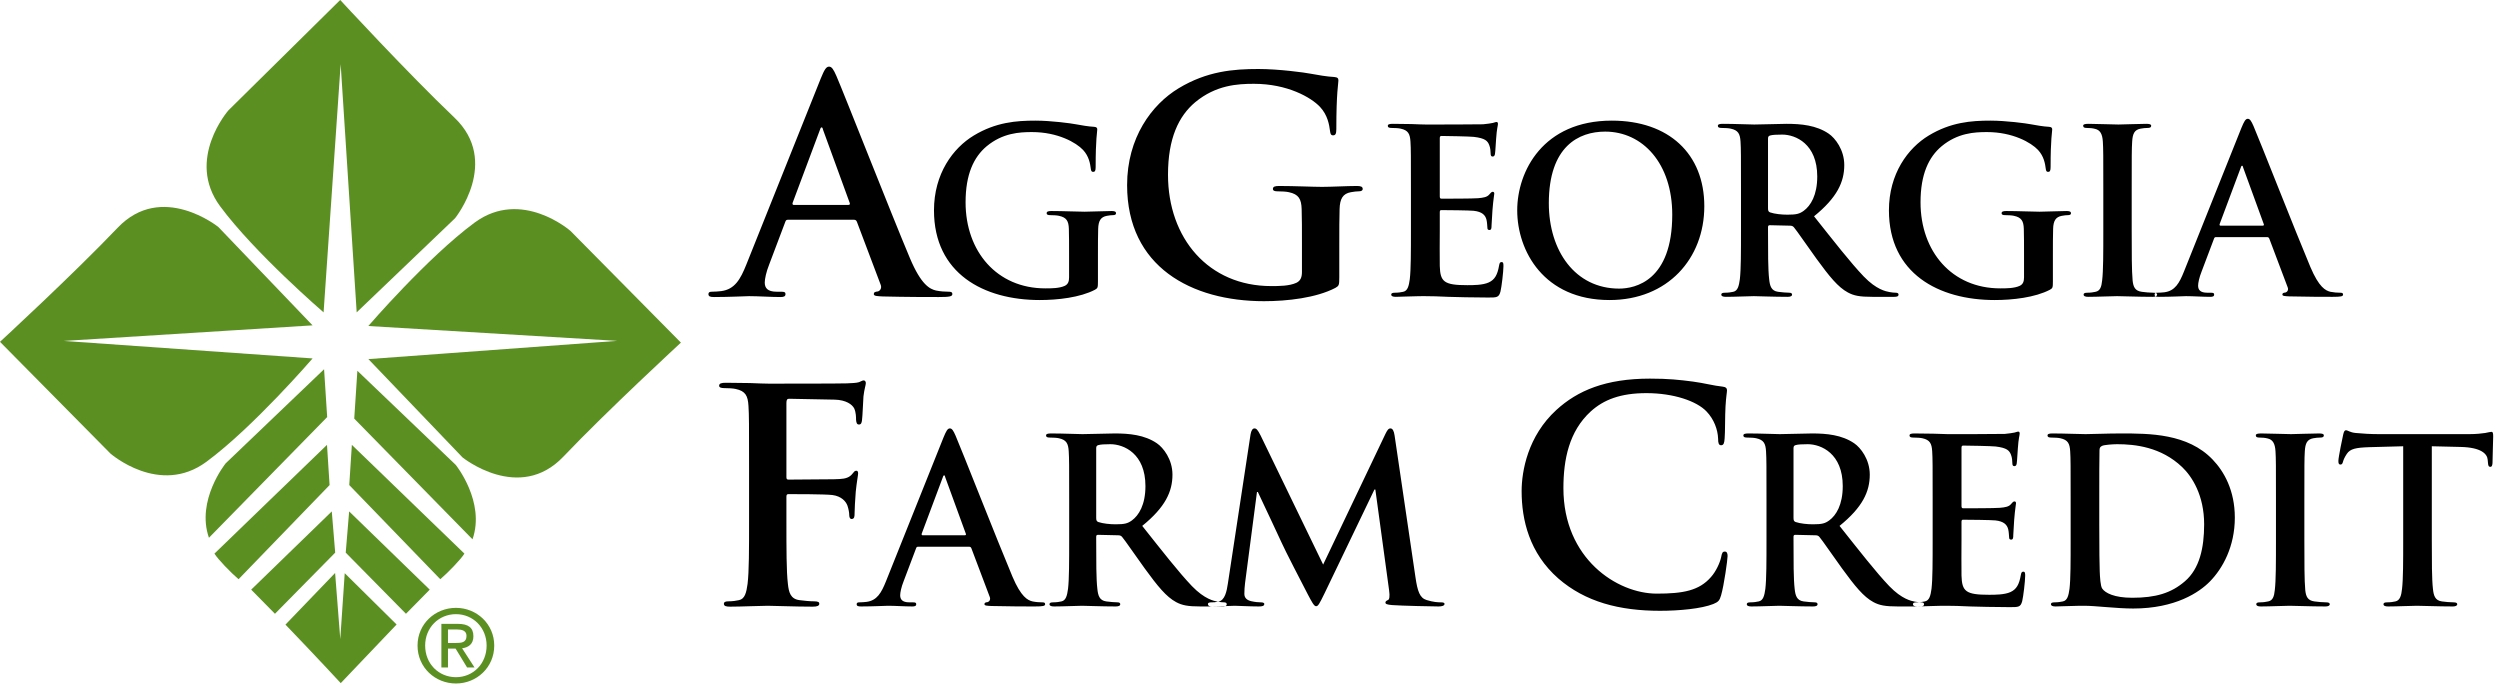
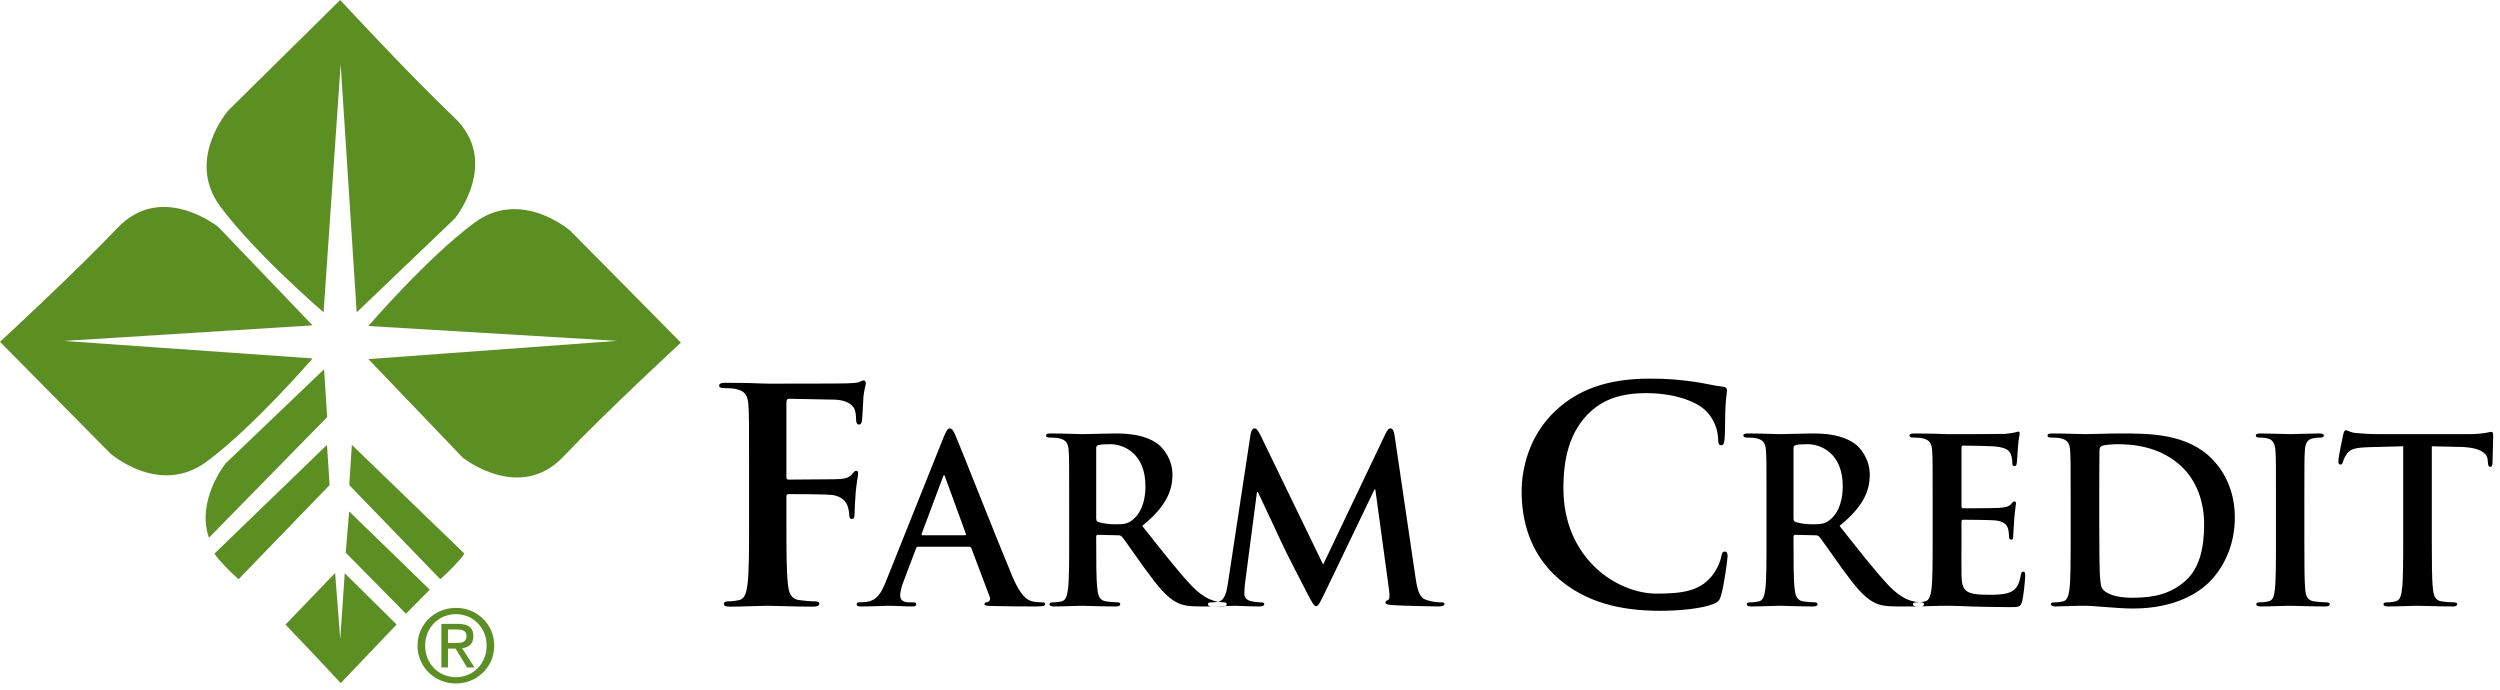
<svg xmlns="http://www.w3.org/2000/svg" width="250px" height="69px" viewBox="0 0 250 69" version="1.1">
  <title>Brand/Wordmark</title>
  <desc>Created with Sketch.</desc>
  <g id="Example" stroke="none" stroke-width="1" fill="none" fill-rule="evenodd">
    <g id="Site/Header" transform="translate(-30, -30)">
      <g id="Brand/Wordmark" transform="translate(30, 30)">
        <g id="Group">
          <path d="M78.641,49.678 L78.641,52.077 C78.641,54.92 78.641,57.142 78.789,58.385 C78.878,59.244 79.056,59.896 79.945,60.014 C80.36,60.073 81.011,60.133 81.426,60.133 C81.812,60.133 81.93,60.222 81.93,60.37 C81.93,60.577 81.723,60.666 81.278,60.666 C79.411,60.666 77.544,60.577 76.774,60.577 C76.003,60.577 74.136,60.666 73.01,60.666 C72.595,60.666 72.388,60.607 72.388,60.37 C72.388,60.222 72.506,60.133 72.832,60.133 C73.277,60.133 73.632,60.073 73.899,60.014 C74.492,59.896 74.64,59.244 74.758,58.385 C74.907,57.142 74.907,54.92 74.907,52.077 L74.907,46.865 C74.907,42.363 74.907,41.534 74.847,40.587 C74.788,39.58 74.551,39.106 73.573,38.898 C73.336,38.839 72.832,38.81 72.417,38.81 C72.121,38.81 71.914,38.75 71.914,38.573 C71.914,38.336 72.151,38.277 72.595,38.277 C73.366,38.277 74.225,38.306 74.996,38.306 C75.766,38.336 76.448,38.365 76.863,38.365 C77.989,38.365 84.005,38.365 84.686,38.336 C85.249,38.306 85.605,38.306 85.901,38.217 C86.079,38.158 86.227,38.04 86.375,38.04 C86.494,38.04 86.583,38.158 86.583,38.306 C86.583,38.513 86.435,38.869 86.346,39.639 C86.316,39.935 86.257,41.682 86.198,42.038 C86.168,42.275 86.109,42.452 85.901,42.452 C85.694,42.452 85.635,42.304 85.605,41.978 C85.605,41.742 85.605,41.268 85.427,40.853 C85.22,40.438 84.597,39.994 83.471,39.965 L78.907,39.876 C78.73,39.876 78.641,39.965 78.641,40.29 L78.641,47.694 C78.641,47.872 78.67,47.961 78.848,47.961 L82.641,47.931 C83.145,47.931 83.56,47.931 83.975,47.902 C84.538,47.872 84.953,47.753 85.249,47.368 C85.397,47.191 85.457,47.072 85.635,47.072 C85.753,47.072 85.812,47.161 85.812,47.339 C85.812,47.517 85.664,48.257 85.575,49.175 C85.516,49.767 85.457,51.13 85.457,51.337 C85.457,51.603 85.457,51.9 85.16,51.9 C84.983,51.9 84.923,51.692 84.923,51.485 C84.923,51.278 84.864,50.922 84.746,50.567 C84.597,50.152 84.153,49.619 83.234,49.501 C82.493,49.412 79.352,49.412 78.848,49.412 C78.7,49.412 78.641,49.471 78.641,49.678 Z M96.911,54.673 L91.804,54.673 C91.69,54.673 91.644,54.718 91.598,54.856 L90.361,58.128 C90.132,58.7 90.018,59.25 90.018,59.524 C90.018,59.936 90.224,60.234 90.934,60.234 L91.277,60.234 C91.552,60.234 91.621,60.279 91.621,60.417 C91.621,60.6 91.483,60.646 91.232,60.646 C90.499,60.646 89.514,60.577 88.804,60.577 C88.552,60.577 87.293,60.646 86.102,60.646 C85.804,60.646 85.667,60.6 85.667,60.417 C85.667,60.279 85.758,60.234 85.942,60.234 C86.148,60.234 86.468,60.211 86.652,60.188 C87.705,60.051 88.14,59.273 88.598,58.128 L94.346,43.757 C94.621,43.093 94.758,42.841 94.987,42.841 C95.193,42.841 95.331,43.047 95.56,43.574 C96.109,44.832 99.773,54.169 101.239,57.648 C102.109,59.707 102.773,60.028 103.254,60.142 C103.597,60.211 103.941,60.234 104.216,60.234 C104.399,60.234 104.513,60.257 104.513,60.417 C104.513,60.6 104.307,60.646 103.46,60.646 C102.636,60.646 100.964,60.646 99.132,60.6 C98.72,60.577 98.445,60.577 98.445,60.417 C98.445,60.279 98.537,60.234 98.766,60.211 C98.926,60.165 99.086,59.959 98.972,59.684 L97.14,54.833 C97.094,54.718 97.025,54.673 96.911,54.673 Z M92.262,53.528 L96.476,53.528 C96.59,53.528 96.613,53.46 96.59,53.391 L94.529,47.739 C94.506,47.647 94.483,47.533 94.415,47.533 C94.346,47.533 94.3,47.647 94.277,47.739 L92.17,53.368 C92.148,53.46 92.17,53.528 92.262,53.528 Z M106.918,54.009 L106.918,49.981 C106.918,46.503 106.918,45.862 106.872,45.13 C106.826,44.352 106.643,43.986 105.887,43.825 C105.704,43.78 105.315,43.757 104.994,43.757 C104.742,43.757 104.605,43.711 104.605,43.551 C104.605,43.391 104.765,43.345 105.109,43.345 C106.323,43.345 107.765,43.413 108.246,43.413 C109.025,43.413 110.765,43.345 111.475,43.345 C112.918,43.345 114.452,43.482 115.689,44.329 C116.33,44.764 117.246,45.931 117.246,47.464 C117.246,49.157 116.536,50.714 114.223,52.59 C116.261,55.153 117.841,57.19 119.192,58.609 C120.475,59.936 121.414,60.096 121.757,60.165 C122.009,60.211 122.215,60.234 122.398,60.234 C122.581,60.234 122.673,60.302 122.673,60.417 C122.673,60.6 122.513,60.646 122.238,60.646 L120.062,60.646 C118.78,60.646 118.208,60.531 117.612,60.211 C116.627,59.684 115.757,58.609 114.475,56.847 C113.559,55.588 112.505,54.032 112.208,53.689 C112.093,53.551 111.956,53.528 111.796,53.528 L109.803,53.483 C109.689,53.483 109.62,53.528 109.62,53.666 L109.62,53.986 C109.62,56.114 109.62,57.922 109.735,58.883 C109.803,59.547 109.941,60.051 110.628,60.142 C110.971,60.188 111.475,60.234 111.75,60.234 C111.933,60.234 112.025,60.302 112.025,60.417 C112.025,60.577 111.864,60.646 111.567,60.646 C110.238,60.646 108.544,60.577 108.2,60.577 C107.765,60.577 106.323,60.646 105.407,60.646 C105.109,60.646 104.949,60.577 104.949,60.417 C104.949,60.302 105.04,60.234 105.315,60.234 C105.658,60.234 105.933,60.188 106.139,60.142 C106.597,60.051 106.712,59.547 106.803,58.883 C106.918,57.922 106.918,56.114 106.918,54.009 Z M109.62,44.832 L109.62,51.789 C109.62,52.041 109.666,52.133 109.826,52.201 C110.307,52.361 110.994,52.43 111.567,52.43 C112.483,52.43 112.78,52.338 113.192,52.041 C113.879,51.538 114.544,50.485 114.544,48.608 C114.544,45.359 112.391,44.42 111.04,44.42 C110.467,44.42 110.055,44.443 109.826,44.512 C109.666,44.558 109.62,44.649 109.62,44.832 Z M122.787,58.357 L125.055,43.436 C125.123,43.047 125.261,42.841 125.444,42.841 C125.627,42.841 125.764,42.956 126.062,43.551 L132.314,56.458 L138.543,43.391 C138.726,43.024 138.84,42.841 139.046,42.841 C139.252,42.841 139.39,43.07 139.459,43.551 L141.542,57.693 C141.749,59.135 141.978,59.799 142.665,60.005 C143.329,60.211 143.787,60.234 144.084,60.234 C144.29,60.234 144.451,60.257 144.451,60.394 C144.451,60.577 144.176,60.646 143.855,60.646 C143.283,60.646 140.123,60.577 139.207,60.508 C138.68,60.462 138.543,60.394 138.543,60.257 C138.543,60.142 138.634,60.073 138.794,60.005 C138.932,59.959 139.001,59.662 138.909,59.021 L137.535,48.952 L137.443,48.952 L132.451,59.341 C131.925,60.417 131.81,60.623 131.604,60.623 C131.398,60.623 131.169,60.165 130.802,59.478 C130.253,58.426 128.444,54.924 128.169,54.284 C127.963,53.803 126.589,50.92 125.787,49.203 L125.696,49.203 L124.505,58.311 C124.459,58.723 124.436,59.021 124.436,59.387 C124.436,59.822 124.734,60.028 125.123,60.119 C125.535,60.211 125.856,60.234 126.085,60.234 C126.268,60.234 126.429,60.279 126.429,60.394 C126.429,60.6 126.222,60.646 125.879,60.646 C124.917,60.646 123.887,60.577 123.474,60.577 C123.039,60.577 121.94,60.646 121.207,60.646 C120.978,60.646 120.795,60.6 120.795,60.394 C120.795,60.279 120.933,60.234 121.162,60.234 C121.345,60.234 121.505,60.234 121.849,60.165 C122.49,60.028 122.673,59.135 122.787,58.357 Z M166.002,61.08 C161.942,61.08 158.534,60.192 155.837,57.852 C152.933,55.305 152.163,51.988 152.163,49.116 C152.163,47.102 152.785,43.607 155.63,41.001 C157.764,39.047 160.579,37.862 164.995,37.862 C166.832,37.862 167.928,37.98 169.292,38.158 C170.418,38.306 171.366,38.573 172.255,38.662 C172.581,38.691 172.7,38.839 172.7,39.017 C172.7,39.254 172.611,39.609 172.551,40.646 C172.492,41.623 172.522,43.252 172.463,43.844 C172.433,44.288 172.374,44.525 172.107,44.525 C171.87,44.525 171.811,44.288 171.811,43.874 C171.781,42.956 171.396,41.919 170.655,41.149 C169.677,40.113 167.365,39.313 164.639,39.313 C162.061,39.313 160.371,39.965 159.068,41.149 C156.904,43.133 156.341,45.947 156.341,48.82 C156.341,55.868 161.705,59.363 165.676,59.363 C168.314,59.363 169.914,59.067 171.099,57.704 C171.603,57.142 171.988,56.283 172.107,55.75 C172.196,55.276 172.255,55.157 172.492,55.157 C172.7,55.157 172.759,55.365 172.759,55.602 C172.759,55.957 172.403,58.533 172.107,59.54 C171.959,60.044 171.84,60.192 171.336,60.399 C170.151,60.873 167.899,61.08 166.002,61.08 Z M176.649,54.009 L176.649,49.981 C176.649,46.503 176.649,45.862 176.603,45.13 C176.558,44.352 176.374,43.986 175.619,43.825 C175.436,43.78 175.046,43.757 174.726,43.757 C174.474,43.757 174.336,43.711 174.336,43.551 C174.336,43.391 174.497,43.345 174.84,43.345 C176.054,43.345 177.497,43.413 177.977,43.413 C178.756,43.413 180.496,43.345 181.206,43.345 C182.649,43.345 184.183,43.482 185.42,44.329 C186.061,44.764 186.977,45.931 186.977,47.464 C186.977,49.157 186.267,50.714 183.954,52.59 C185.992,55.153 187.572,57.19 188.924,58.609 C190.206,59.936 191.145,60.096 191.488,60.165 C191.74,60.211 191.946,60.234 192.129,60.234 C192.313,60.234 192.404,60.302 192.404,60.417 C192.404,60.6 192.244,60.646 191.969,60.646 L189.794,60.646 C188.511,60.646 187.939,60.531 187.343,60.211 C186.359,59.684 185.489,58.609 184.206,56.847 C183.29,55.588 182.237,54.032 181.939,53.689 C181.825,53.551 181.687,53.528 181.527,53.528 L179.535,53.483 C179.42,53.483 179.351,53.528 179.351,53.666 L179.351,53.986 C179.351,56.114 179.351,57.922 179.466,58.883 C179.535,59.547 179.672,60.051 180.359,60.142 C180.702,60.188 181.206,60.234 181.481,60.234 C181.664,60.234 181.756,60.302 181.756,60.417 C181.756,60.577 181.596,60.646 181.298,60.646 C179.97,60.646 178.275,60.577 177.932,60.577 C177.497,60.577 176.054,60.646 175.138,60.646 C174.84,60.646 174.68,60.577 174.68,60.417 C174.68,60.302 174.771,60.234 175.046,60.234 C175.39,60.234 175.665,60.188 175.871,60.142 C176.329,60.051 176.443,59.547 176.535,58.883 C176.649,57.922 176.649,56.114 176.649,54.009 Z M179.351,44.832 L179.351,51.789 C179.351,52.041 179.397,52.133 179.557,52.201 C180.038,52.361 180.725,52.43 181.298,52.43 C182.214,52.43 182.512,52.338 182.924,52.041 C183.611,51.538 184.275,50.485 184.275,48.608 C184.275,45.359 182.122,44.42 180.771,44.42 C180.199,44.42 179.786,44.443 179.557,44.512 C179.397,44.558 179.351,44.649 179.351,44.832 Z M193.265,54.009 L193.265,49.981 C193.265,46.503 193.265,45.862 193.219,45.13 C193.173,44.352 192.99,43.986 192.235,43.825 C192.051,43.78 191.662,43.757 191.341,43.757 C191.09,43.757 190.952,43.711 190.952,43.551 C190.952,43.391 191.112,43.345 191.456,43.345 C192.074,43.345 192.738,43.368 193.311,43.368 C193.906,43.391 194.433,43.413 194.754,43.413 C195.486,43.413 200.043,43.413 200.479,43.391 C200.914,43.345 201.28,43.299 201.463,43.253 C201.578,43.23 201.715,43.162 201.83,43.162 C201.944,43.162 201.967,43.253 201.967,43.368 C201.967,43.528 201.852,43.803 201.784,44.855 C201.761,45.084 201.715,46.091 201.669,46.366 C201.646,46.48 201.601,46.617 201.44,46.617 C201.28,46.617 201.234,46.503 201.234,46.297 C201.234,46.137 201.211,45.748 201.097,45.473 C200.937,45.061 200.708,44.787 199.563,44.649 C199.173,44.603 196.769,44.558 196.311,44.558 C196.196,44.558 196.15,44.626 196.15,44.787 L196.15,50.576 C196.15,50.737 196.173,50.828 196.311,50.828 C196.815,50.828 199.448,50.828 199.975,50.782 C200.524,50.737 200.868,50.668 201.074,50.439 C201.234,50.256 201.326,50.142 201.44,50.142 C201.532,50.142 201.601,50.187 201.601,50.325 C201.601,50.462 201.509,50.828 201.417,51.995 C201.394,52.453 201.326,53.368 201.326,53.528 C201.326,53.712 201.326,53.963 201.12,53.963 C200.959,53.963 200.914,53.872 200.914,53.757 C200.891,53.528 200.891,53.231 200.822,52.933 C200.708,52.476 200.387,52.133 199.54,52.041 C199.105,51.995 196.837,51.972 196.288,51.972 C196.173,51.972 196.15,52.064 196.15,52.201 L196.15,54.009 C196.15,54.787 196.128,56.892 196.15,57.556 C196.196,59.135 196.563,59.478 198.898,59.478 C199.494,59.478 200.456,59.478 201.051,59.204 C201.646,58.929 201.921,58.449 202.081,57.51 C202.127,57.259 202.173,57.167 202.333,57.167 C202.517,57.167 202.517,57.35 202.517,57.579 C202.517,58.105 202.333,59.662 202.219,60.119 C202.059,60.714 201.852,60.714 200.982,60.714 C199.265,60.714 198.005,60.668 197.021,60.646 C196.036,60.6 195.326,60.577 194.639,60.577 C194.387,60.577 193.883,60.577 193.334,60.6 C192.807,60.6 192.212,60.646 191.754,60.646 C191.456,60.646 191.296,60.577 191.296,60.417 C191.296,60.302 191.387,60.234 191.662,60.234 C192.006,60.234 192.28,60.188 192.486,60.142 C192.944,60.051 193.059,59.547 193.151,58.883 C193.265,57.922 193.265,56.114 193.265,54.009 Z M207.064,54.009 L207.064,49.981 C207.064,46.503 207.064,45.862 207.018,45.13 C206.973,44.352 206.789,43.986 206.034,43.825 C205.851,43.78 205.461,43.757 205.141,43.757 C204.889,43.757 204.751,43.711 204.751,43.551 C204.751,43.391 204.912,43.345 205.255,43.345 C206.469,43.345 207.912,43.413 208.553,43.413 C209.263,43.413 210.705,43.345 212.079,43.345 C214.942,43.345 218.766,43.345 221.262,45.954 C222.407,47.144 223.483,49.043 223.483,51.766 C223.483,54.65 222.27,56.847 220.987,58.151 C219.934,59.227 217.552,60.852 213.316,60.852 C212.491,60.852 211.553,60.783 210.682,60.714 C209.812,60.646 209.011,60.577 208.438,60.577 C208.186,60.577 207.683,60.577 207.133,60.6 C206.606,60.6 206.011,60.646 205.553,60.646 C205.255,60.646 205.095,60.577 205.095,60.417 C205.095,60.302 205.186,60.234 205.461,60.234 C205.805,60.234 206.08,60.188 206.286,60.142 C206.744,60.051 206.858,59.547 206.95,58.883 C207.064,57.922 207.064,56.114 207.064,54.009 Z M209.927,49.615 L209.927,52.499 C209.927,54.924 209.95,56.687 209.973,57.121 C209.995,57.693 210.041,58.609 210.224,58.861 C210.522,59.295 211.415,59.776 213.224,59.776 C215.56,59.776 217.117,59.318 218.491,58.128 C219.957,56.87 220.415,54.787 220.415,52.43 C220.415,49.524 219.201,47.647 218.216,46.709 C216.11,44.695 213.499,44.42 211.713,44.42 C211.255,44.42 210.408,44.489 210.224,44.581 C210.018,44.672 209.95,44.787 209.95,45.038 C209.927,45.816 209.927,47.807 209.927,49.615 Z M227.596,54.009 L227.596,49.981 C227.596,46.503 227.596,45.862 227.55,45.13 C227.504,44.352 227.275,43.963 226.772,43.848 C226.52,43.78 226.222,43.757 225.947,43.757 C225.718,43.757 225.581,43.711 225.581,43.528 C225.581,43.391 225.764,43.345 226.13,43.345 C227.001,43.345 228.443,43.413 229.107,43.413 C229.68,43.413 231.031,43.345 231.901,43.345 C232.199,43.345 232.382,43.391 232.382,43.528 C232.382,43.711 232.245,43.757 232.016,43.757 C231.787,43.757 231.603,43.78 231.329,43.825 C230.71,43.94 230.527,44.329 230.481,45.13 C230.436,45.862 230.436,46.503 230.436,49.981 L230.436,54.009 C230.436,56.229 230.436,58.037 230.527,59.021 C230.596,59.639 230.756,60.051 231.443,60.142 C231.764,60.188 232.267,60.234 232.611,60.234 C232.863,60.234 232.977,60.302 232.977,60.417 C232.977,60.577 232.794,60.646 232.542,60.646 C231.031,60.646 229.588,60.577 228.97,60.577 C228.443,60.577 227.001,60.646 226.085,60.646 C225.787,60.646 225.627,60.577 225.627,60.417 C225.627,60.302 225.718,60.234 225.993,60.234 C226.336,60.234 226.611,60.188 226.817,60.142 C227.275,60.051 227.413,59.662 227.481,58.998 C227.596,58.037 227.596,56.229 227.596,54.009 Z M240.319,54.009 L240.319,44.626 L236.907,44.718 C235.579,44.764 235.029,44.878 234.685,45.382 C234.456,45.725 234.342,45.999 234.296,46.182 C234.25,46.366 234.182,46.457 234.044,46.457 C233.884,46.457 233.838,46.343 233.838,46.091 C233.838,45.725 234.273,43.642 234.319,43.459 C234.388,43.162 234.456,43.024 234.594,43.024 C234.777,43.024 235.006,43.253 235.579,43.299 C236.243,43.368 237.113,43.413 237.869,43.413 L246.937,43.413 C247.67,43.413 248.173,43.345 248.517,43.299 C248.86,43.23 249.044,43.185 249.135,43.185 C249.296,43.185 249.318,43.322 249.318,43.665 C249.318,44.146 249.25,45.725 249.25,46.32 C249.227,46.549 249.181,46.686 249.044,46.686 C248.86,46.686 248.815,46.572 248.792,46.228 L248.769,45.977 C248.723,45.382 248.105,44.741 246.067,44.695 L243.181,44.626 L243.181,54.009 C243.181,56.114 243.181,57.922 243.296,58.906 C243.364,59.547 243.502,60.051 244.189,60.142 C244.509,60.188 245.013,60.234 245.357,60.234 C245.609,60.234 245.723,60.302 245.723,60.417 C245.723,60.577 245.54,60.646 245.288,60.646 C243.777,60.646 242.334,60.577 241.693,60.577 C241.166,60.577 239.723,60.646 238.807,60.646 C238.51,60.646 238.349,60.577 238.349,60.417 C238.349,60.302 238.441,60.234 238.716,60.234 C239.059,60.234 239.334,60.188 239.54,60.142 C239.998,60.051 240.136,59.547 240.204,58.883 C240.319,57.922 240.319,56.114 240.319,54.009 Z" id="FARM-CREDIT" fill="#000000" />
-           <path d="M85.395,21.975 L78.786,21.975 C78.638,21.975 78.579,22.034 78.519,22.212 L76.919,26.447 C76.623,27.187 76.475,27.898 76.475,28.253 C76.475,28.786 76.741,29.171 77.66,29.171 L78.105,29.171 C78.46,29.171 78.549,29.23 78.549,29.408 C78.549,29.645 78.371,29.704 78.045,29.704 C77.097,29.704 75.823,29.615 74.904,29.615 C74.578,29.615 72.948,29.704 71.407,29.704 C71.022,29.704 70.844,29.645 70.844,29.408 C70.844,29.23 70.963,29.171 71.2,29.171 C71.466,29.171 71.881,29.142 72.118,29.112 C73.481,28.934 74.045,27.927 74.637,26.447 L82.076,7.848 C82.431,6.989 82.609,6.663 82.905,6.663 C83.172,6.663 83.35,6.93 83.646,7.611 C84.358,9.24 89.099,21.323 90.996,25.825 C92.122,28.49 92.981,28.905 93.604,29.053 C94.048,29.142 94.493,29.171 94.848,29.171 C95.085,29.171 95.234,29.201 95.234,29.408 C95.234,29.645 94.967,29.704 93.87,29.704 C92.804,29.704 90.64,29.704 88.269,29.645 C87.736,29.615 87.38,29.615 87.38,29.408 C87.38,29.23 87.499,29.171 87.795,29.142 C88.003,29.082 88.21,28.816 88.062,28.46 L85.691,22.182 C85.632,22.034 85.543,21.975 85.395,21.975 Z M79.379,20.494 L84.832,20.494 C84.98,20.494 85.01,20.405 84.98,20.316 L82.313,13.001 C82.283,12.883 82.253,12.735 82.165,12.735 C82.076,12.735 82.016,12.883 81.987,13.001 L79.26,20.287 C79.231,20.405 79.26,20.494 79.379,20.494 Z M109.794,25.633 L109.794,28.151 C109.794,28.769 109.771,28.814 109.496,28.975 C108.008,29.753 105.763,30.004 103.977,30.004 C98.367,30.004 93.398,27.35 93.398,21.034 C93.398,17.372 95.298,14.809 97.382,13.55 C99.581,12.223 101.619,12.063 103.542,12.063 C105.122,12.063 107.137,12.338 107.595,12.429 C108.076,12.521 108.878,12.658 109.405,12.681 C109.679,12.704 109.725,12.795 109.725,12.955 C109.725,13.207 109.565,13.848 109.565,16.708 C109.565,17.075 109.496,17.189 109.313,17.189 C109.153,17.189 109.107,17.075 109.084,16.892 C109.015,16.365 108.901,15.633 108.305,14.992 C107.618,14.26 105.786,13.207 103.199,13.207 C101.939,13.207 100.268,13.299 98.665,14.626 C97.382,15.702 96.558,17.418 96.558,20.233 C96.558,25.153 99.695,28.837 104.527,28.837 C105.122,28.837 105.924,28.837 106.473,28.586 C106.817,28.425 106.908,28.128 106.908,27.739 L106.908,25.588 C106.908,24.443 106.908,23.574 106.886,22.887 C106.863,22.109 106.657,21.743 105.901,21.583 C105.718,21.537 105.328,21.514 105.008,21.514 C104.802,21.514 104.664,21.468 104.664,21.331 C104.664,21.148 104.825,21.102 105.145,21.102 C106.336,21.102 107.779,21.171 108.466,21.171 C109.176,21.171 110.389,21.102 111.145,21.102 C111.443,21.102 111.603,21.148 111.603,21.331 C111.603,21.468 111.466,21.514 111.305,21.514 C111.122,21.514 110.962,21.537 110.687,21.583 C110.069,21.697 109.84,22.086 109.817,22.887 C109.794,23.574 109.794,24.489 109.794,25.633 Z M133.929,24.462 L133.929,27.72 C133.929,28.52 133.899,28.579 133.544,28.786 C131.617,29.793 128.713,30.119 126.402,30.119 C119.141,30.119 112.71,26.683 112.71,18.51 C112.71,13.771 115.17,10.454 117.867,8.825 C120.712,7.108 123.349,6.9 125.839,6.9 C127.883,6.9 130.491,7.256 131.084,7.374 C131.706,7.493 132.744,7.67 133.425,7.7 C133.781,7.73 133.84,7.848 133.84,8.055 C133.84,8.381 133.633,9.21 133.633,12.912 C133.633,13.386 133.544,13.534 133.307,13.534 C133.099,13.534 133.04,13.386 133.01,13.149 C132.921,12.468 132.773,11.52 132.003,10.691 C131.114,9.743 128.743,8.381 125.394,8.381 C123.764,8.381 121.601,8.5 119.526,10.217 C117.867,11.609 116.8,13.83 116.8,17.473 C116.8,23.84 120.86,28.608 127.113,28.608 C127.883,28.608 128.921,28.608 129.632,28.283 C130.076,28.075 130.195,27.69 130.195,27.187 L130.195,24.403 C130.195,22.922 130.195,21.797 130.165,20.908 C130.136,19.902 129.869,19.428 128.891,19.22 C128.654,19.161 128.15,19.132 127.735,19.132 C127.468,19.132 127.291,19.072 127.291,18.895 C127.291,18.658 127.498,18.598 127.913,18.598 C129.454,18.598 131.321,18.687 132.21,18.687 C133.129,18.687 134.699,18.598 135.677,18.598 C136.063,18.598 136.27,18.658 136.27,18.895 C136.27,19.072 136.092,19.132 135.885,19.132 C135.648,19.132 135.44,19.161 135.085,19.22 C134.285,19.368 133.988,19.872 133.959,20.908 C133.929,21.797 133.929,22.982 133.929,24.462 Z M141.093,23.047 L141.093,19.02 C141.093,15.541 141.093,14.901 141.047,14.168 C141.001,13.39 140.818,13.024 140.062,12.864 C139.879,12.818 139.49,12.795 139.169,12.795 C138.917,12.795 138.78,12.749 138.78,12.589 C138.78,12.429 138.94,12.383 139.283,12.383 C139.902,12.383 140.566,12.406 141.138,12.406 C141.734,12.429 142.26,12.452 142.581,12.452 C143.314,12.452 147.871,12.452 148.306,12.429 C148.741,12.383 149.107,12.338 149.291,12.292 C149.405,12.269 149.543,12.2 149.657,12.2 C149.772,12.2 149.794,12.292 149.794,12.406 C149.794,12.566 149.68,12.841 149.611,13.894 C149.588,14.123 149.543,15.129 149.497,15.404 C149.474,15.518 149.428,15.656 149.268,15.656 C149.107,15.656 149.062,15.541 149.062,15.335 C149.062,15.175 149.039,14.786 148.924,14.512 C148.764,14.1 148.535,13.825 147.39,13.688 C147.001,13.642 144.596,13.596 144.138,13.596 C144.024,13.596 143.978,13.665 143.978,13.825 L143.978,19.615 C143.978,19.775 144.001,19.867 144.138,19.867 C144.642,19.867 147.275,19.867 147.802,19.821 C148.352,19.775 148.695,19.706 148.901,19.477 C149.062,19.294 149.153,19.18 149.268,19.18 C149.359,19.18 149.428,19.226 149.428,19.363 C149.428,19.5 149.336,19.867 149.245,21.034 C149.222,21.491 149.153,22.407 149.153,22.567 C149.153,22.75 149.153,23.002 148.947,23.002 C148.787,23.002 148.741,22.91 148.741,22.796 C148.718,22.567 148.718,22.269 148.649,21.972 C148.535,21.514 148.214,21.171 147.367,21.079 C146.932,21.034 144.665,21.011 144.115,21.011 C144.001,21.011 143.978,21.102 143.978,21.24 L143.978,23.047 C143.978,23.826 143.955,25.931 143.978,26.595 C144.024,28.174 144.39,28.517 146.726,28.517 C147.321,28.517 148.283,28.517 148.878,28.242 C149.474,27.968 149.749,27.487 149.909,26.549 C149.955,26.297 150.001,26.206 150.161,26.206 C150.344,26.206 150.344,26.389 150.344,26.617 C150.344,27.144 150.161,28.7 150.046,29.158 C149.886,29.753 149.68,29.753 148.81,29.753 C147.092,29.753 145.833,29.707 144.848,29.684 C143.863,29.638 143.154,29.615 142.467,29.615 C142.215,29.615 141.711,29.615 141.161,29.638 C140.635,29.638 140.039,29.684 139.581,29.684 C139.283,29.684 139.123,29.615 139.123,29.455 C139.123,29.341 139.215,29.272 139.49,29.272 C139.833,29.272 140.108,29.226 140.314,29.181 C140.772,29.089 140.886,28.586 140.978,27.922 C141.093,26.961 141.093,25.153 141.093,23.047 Z M160.951,30.004 C154.378,30.004 151.722,25.084 151.722,21.034 C151.722,17.12 154.31,12.063 161.18,12.063 C166.882,12.063 170.431,15.381 170.431,20.622 C170.431,25.862 166.767,30.004 160.951,30.004 Z M161.913,28.86 C163.515,28.86 167.225,28.082 167.225,21.468 C167.225,16.342 164.271,13.161 160.516,13.161 C157.882,13.161 154.882,14.626 154.882,20.324 C154.882,25.084 157.516,28.86 161.913,28.86 Z M174.099,23.047 L174.099,19.02 C174.099,15.541 174.099,14.901 174.053,14.168 C174.008,13.39 173.824,13.024 173.069,12.864 C172.886,12.818 172.496,12.795 172.176,12.795 C171.924,12.795 171.786,12.749 171.786,12.589 C171.786,12.429 171.947,12.383 172.29,12.383 C173.504,12.383 174.947,12.452 175.427,12.452 C176.206,12.452 177.946,12.383 178.656,12.383 C180.099,12.383 181.633,12.521 182.87,13.367 C183.511,13.802 184.427,14.969 184.427,16.503 C184.427,18.196 183.717,19.752 181.404,21.629 C183.442,24.192 185.022,26.228 186.374,27.647 C187.656,28.975 188.595,29.135 188.938,29.203 C189.19,29.249 189.396,29.272 189.58,29.272 C189.763,29.272 189.854,29.341 189.854,29.455 C189.854,29.638 189.694,29.684 189.419,29.684 L187.244,29.684 C185.961,29.684 185.389,29.57 184.793,29.249 C183.809,28.723 182.939,27.647 181.656,25.885 C180.74,24.627 179.687,23.07 179.389,22.727 C179.275,22.59 179.137,22.567 178.977,22.567 L176.985,22.521 C176.87,22.521 176.801,22.567 176.801,22.704 L176.801,23.025 C176.801,25.153 176.801,26.961 176.916,27.922 C176.985,28.586 177.122,29.089 177.809,29.181 C178.153,29.226 178.656,29.272 178.931,29.272 C179.114,29.272 179.206,29.341 179.206,29.455 C179.206,29.615 179.046,29.684 178.748,29.684 C177.42,29.684 175.725,29.615 175.382,29.615 C174.947,29.615 173.504,29.684 172.588,29.684 C172.29,29.684 172.13,29.615 172.13,29.455 C172.13,29.341 172.221,29.272 172.496,29.272 C172.84,29.272 173.115,29.226 173.321,29.181 C173.779,29.089 173.893,28.586 173.985,27.922 C174.099,26.961 174.099,25.153 174.099,23.047 Z M176.801,13.871 L176.801,20.828 C176.801,21.079 176.847,21.171 177.008,21.24 C177.488,21.4 178.175,21.468 178.748,21.468 C179.664,21.468 179.962,21.377 180.374,21.079 C181.061,20.576 181.725,19.523 181.725,17.647 C181.725,14.397 179.572,13.459 178.221,13.459 C177.649,13.459 177.237,13.482 177.008,13.55 C176.847,13.596 176.801,13.688 176.801,13.871 Z M205.289,25.633 L205.289,28.151 C205.289,28.769 205.266,28.814 204.991,28.975 C203.503,29.753 201.258,30.004 199.472,30.004 C193.862,30.004 188.893,27.35 188.893,21.034 C188.893,17.372 190.793,14.809 192.877,13.55 C195.075,12.223 197.114,12.063 199.037,12.063 C200.617,12.063 202.632,12.338 203.09,12.429 C203.571,12.521 204.373,12.658 204.9,12.681 C205.174,12.704 205.22,12.795 205.22,12.955 C205.22,13.207 205.06,13.848 205.06,16.708 C205.06,17.075 204.991,17.189 204.808,17.189 C204.648,17.189 204.602,17.075 204.579,16.892 C204.51,16.365 204.396,15.633 203.8,14.992 C203.113,14.26 201.281,13.207 198.694,13.207 C197.434,13.207 195.762,13.299 194.16,14.626 C192.877,15.702 192.053,17.418 192.053,20.233 C192.053,25.153 195.19,28.837 200.022,28.837 C200.617,28.837 201.419,28.837 201.968,28.586 C202.312,28.425 202.403,28.128 202.403,27.739 L202.403,25.588 C202.403,24.443 202.403,23.574 202.381,22.887 C202.358,22.109 202.152,21.743 201.396,21.583 C201.213,21.537 200.823,21.514 200.503,21.514 C200.297,21.514 200.159,21.468 200.159,21.331 C200.159,21.148 200.32,21.102 200.64,21.102 C201.831,21.102 203.274,21.171 203.961,21.171 C204.671,21.171 205.884,21.102 206.64,21.102 C206.938,21.102 207.098,21.148 207.098,21.331 C207.098,21.468 206.961,21.514 206.8,21.514 C206.617,21.514 206.457,21.537 206.182,21.583 C205.564,21.697 205.335,22.086 205.312,22.887 C205.289,23.574 205.289,24.489 205.289,25.633 Z M210.331,23.047 L210.331,19.02 C210.331,15.541 210.331,14.901 210.285,14.168 C210.239,13.39 210.01,13.001 209.506,12.887 C209.255,12.818 208.957,12.795 208.682,12.795 C208.453,12.795 208.316,12.749 208.316,12.566 C208.316,12.429 208.499,12.383 208.865,12.383 C209.735,12.383 211.178,12.452 211.842,12.452 C212.415,12.452 213.766,12.383 214.636,12.383 C214.934,12.383 215.117,12.429 215.117,12.566 C215.117,12.749 214.979,12.795 214.75,12.795 C214.521,12.795 214.338,12.818 214.063,12.864 C213.445,12.978 213.262,13.367 213.216,14.168 C213.17,14.901 213.17,15.541 213.17,19.02 L213.17,23.047 C213.17,25.267 213.17,27.075 213.262,28.059 C213.331,28.677 213.491,29.089 214.178,29.181 C214.499,29.226 215.002,29.272 215.346,29.272 C215.598,29.272 215.712,29.341 215.712,29.455 C215.712,29.615 215.529,29.684 215.277,29.684 C213.766,29.684 212.323,29.615 211.705,29.615 C211.178,29.615 209.735,29.684 208.819,29.684 C208.522,29.684 208.361,29.615 208.361,29.455 C208.361,29.341 208.453,29.272 208.728,29.272 C209.071,29.272 209.346,29.226 209.552,29.181 C210.01,29.089 210.148,28.7 210.216,28.036 C210.331,27.075 210.331,25.267 210.331,23.047 Z M226.704,23.711 L221.598,23.711 C221.483,23.711 221.437,23.757 221.391,23.894 L220.155,27.167 C219.926,27.739 219.811,28.288 219.811,28.563 C219.811,28.975 220.017,29.272 220.727,29.272 L221.071,29.272 C221.346,29.272 221.414,29.318 221.414,29.455 C221.414,29.638 221.277,29.684 221.025,29.684 C220.292,29.684 219.308,29.615 218.598,29.615 C218.346,29.615 217.086,29.684 215.895,29.684 C215.598,29.684 215.46,29.638 215.46,29.455 C215.46,29.318 215.552,29.272 215.735,29.272 C215.941,29.272 216.262,29.249 216.445,29.226 C217.498,29.089 217.934,28.311 218.392,27.167 L224.139,12.795 C224.414,12.132 224.552,11.88 224.781,11.88 C224.987,11.88 225.124,12.086 225.353,12.612 C225.903,13.871 229.567,23.208 231.032,26.686 C231.902,28.746 232.567,29.066 233.047,29.181 C233.391,29.249 233.734,29.272 234.009,29.272 C234.192,29.272 234.307,29.295 234.307,29.455 C234.307,29.638 234.101,29.684 233.254,29.684 C232.429,29.684 230.757,29.684 228.925,29.638 C228.513,29.615 228.238,29.615 228.238,29.455 C228.238,29.318 228.33,29.272 228.559,29.249 C228.719,29.203 228.88,28.997 228.765,28.723 L226.933,23.871 C226.887,23.757 226.819,23.711 226.704,23.711 Z M222.056,22.567 L226.269,22.567 C226.384,22.567 226.406,22.498 226.384,22.43 L224.323,16.777 C224.3,16.686 224.277,16.571 224.208,16.571 C224.139,16.571 224.094,16.686 224.071,16.777 L221.964,22.407 C221.941,22.498 221.964,22.567 222.056,22.567 Z" id="AGGEORGIA" fill="#000000" />
          <g id="Page-1-Copy" fill="#5B8F22">
            <path d="M34.915,51.142 L42.973,58.965 C42.185,59.755 41.382,60.569 40.597,61.377 L34.573,55.264 L34.915,51.142 Z" id="Fill-1" />
-             <path d="M33.178,51.142 L25.119,58.965 C25.907,59.755 26.71,60.569 27.495,61.377 L33.519,55.264 L33.178,51.142 Z" id="Fill-3" />
            <path d="M34.027,63.909 L33.51,57.299 L28.546,62.462 C31.558,65.589 34.074,68.313 34.074,68.313 L39.66,62.45 L34.473,57.32 L34.027,63.909 Z" id="Fill-5" />
            <path d="M35.186,44.487 L46.44,55.361 C46.084,55.944 44.796,57.265 44.029,57.922 L34.926,48.507 L35.186,44.487 Z" id="Fill-7" />
            <path d="M32.699,44.487 L21.444,55.361 C21.801,55.944 23.088,57.265 23.855,57.922 L32.958,48.507 L32.699,44.487 Z" id="Fill-9" />
-             <path d="M35.737,37.079 L45.575,46.491 C45.575,46.491 48.555,50.186 47.251,53.931 L35.425,41.862 L35.737,37.079 Z" id="Fill-11" />
            <path d="M32.408,36.924 L22.566,46.336 C22.566,46.336 19.586,50.031 20.894,53.776 L32.717,41.707 L32.408,36.924 Z" id="Fill-13" />
            <path d="M68.091,34.262 L57.05,23.094 C57.05,23.094 52.15,18.798 47.454,22.266 C42.755,25.731 36.833,32.602 36.833,32.602 L61.717,34.087 L36.839,35.91 L46.254,45.742 C46.254,45.742 51.913,50.306 56.329,45.672 C60.742,41.037 68.091,34.262 68.091,34.262" id="Fill-15" />
            <path d="M34.02,-0.001 L22.844,11.033 C22.844,11.033 18.545,15.93 22.012,20.626 C25.483,25.319 32.359,31.237 32.359,31.237 L34.066,6.416 L35.669,31.234 L45.507,21.822 C45.507,21.822 50.075,16.166 45.437,11.757 C40.797,7.344 34.02,-0.001 34.02,-0.001" id="Fill-17" />
            <g id="Group-21" transform="translate(0, 18.765)">
              <path d="M-0,15.418 L11.041,26.586 C11.041,26.586 15.941,30.883 20.64,27.415 C25.336,23.95 31.258,17.078 31.258,17.078 L6.374,15.328 L31.255,13.77 L21.837,3.938 C21.837,3.938 16.178,-0.626 11.765,4.011 C7.349,8.646 -0,15.418 -0,15.418" id="Fill-19" />
            </g>
            <path d="M45.589,64.297 C46.149,64.297 46.651,64.257 46.651,63.586 C46.651,63.046 46.161,62.947 45.7,62.947 L44.798,62.947 L44.798,64.297 L45.589,64.297 Z M44.798,66.747 L44.138,66.747 L44.138,62.387 L45.799,62.387 C46.829,62.387 47.34,62.766 47.34,63.627 C47.34,64.408 46.849,64.746 46.21,64.828 L47.451,66.747 L46.709,66.747 L45.559,64.857 L44.798,64.857 L44.798,66.747 Z M45.597,67.719 C47.311,67.719 48.662,66.377 48.662,64.557 C48.662,62.766 47.311,61.416 45.597,61.416 C43.867,61.416 42.515,62.766 42.515,64.557 C42.515,66.377 43.867,67.719 45.597,67.719 Z M41.754,64.557 C41.754,62.387 43.516,60.786 45.597,60.786 C47.661,60.786 49.424,62.387 49.424,64.557 C49.424,66.747 47.661,68.349 45.597,68.349 C43.516,68.349 41.754,66.747 41.754,64.557 Z" id="Fill-22" />
          </g>
        </g>
      </g>
    </g>
  </g>
</svg>